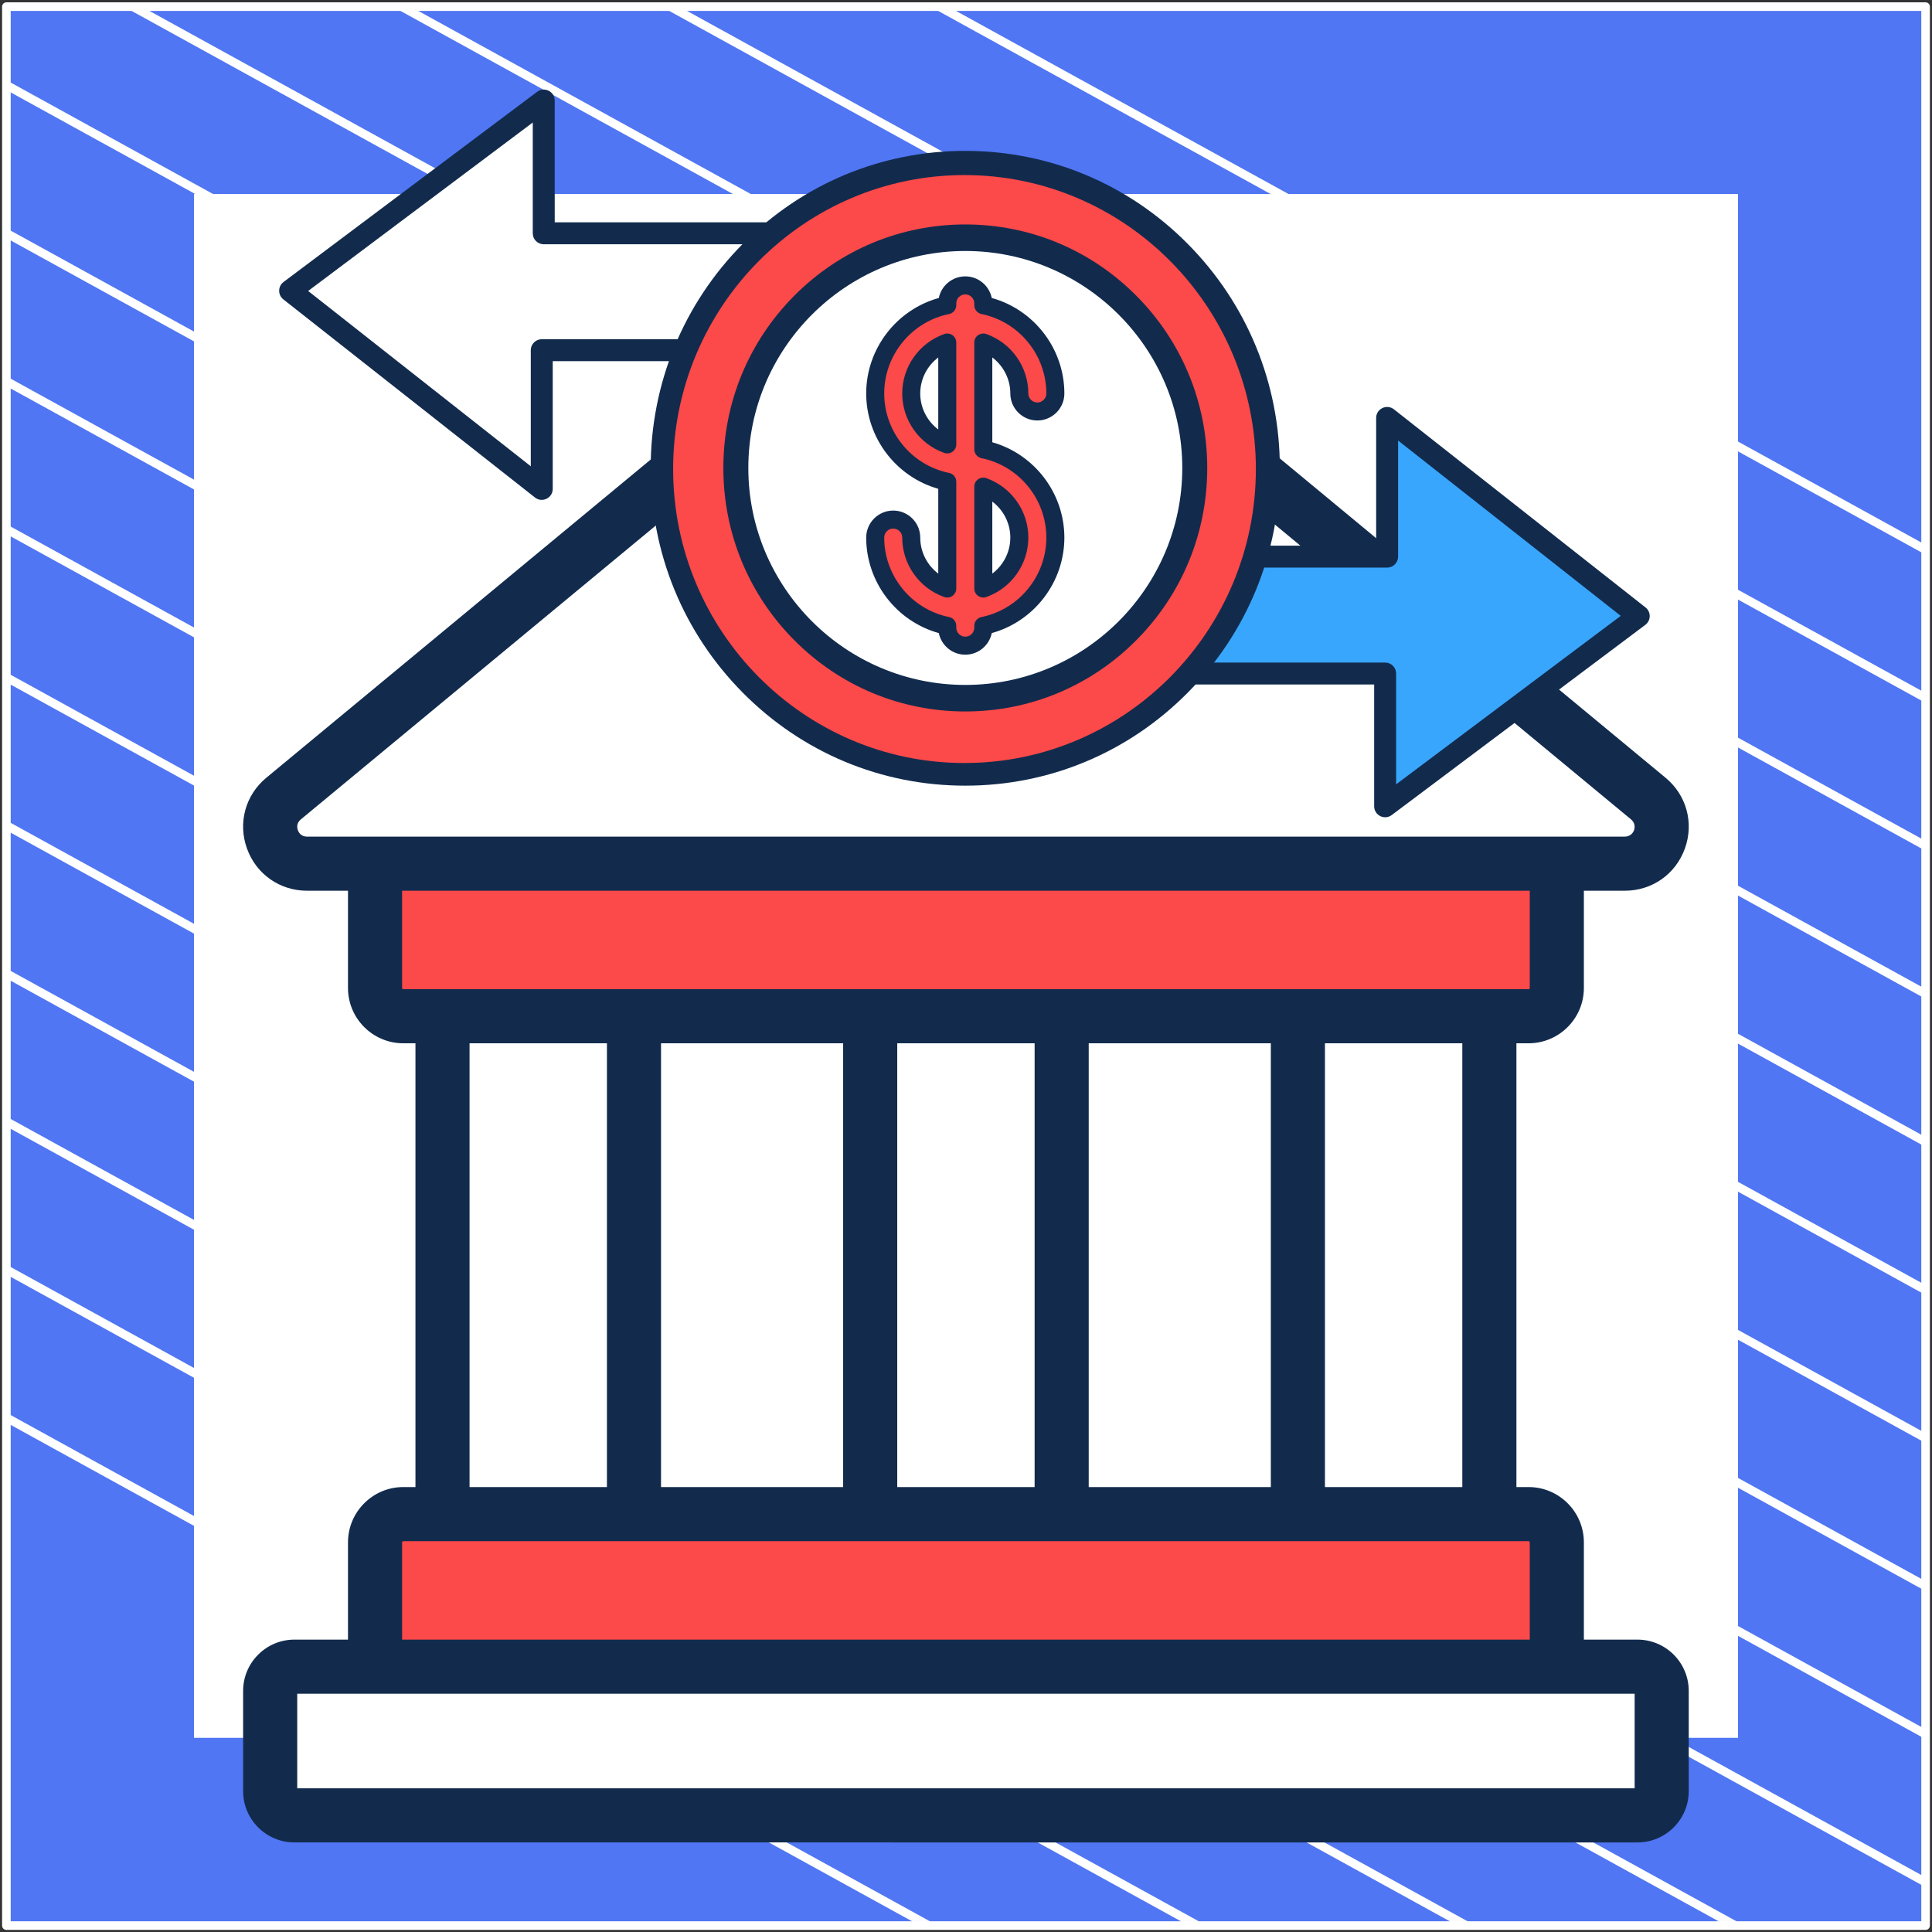
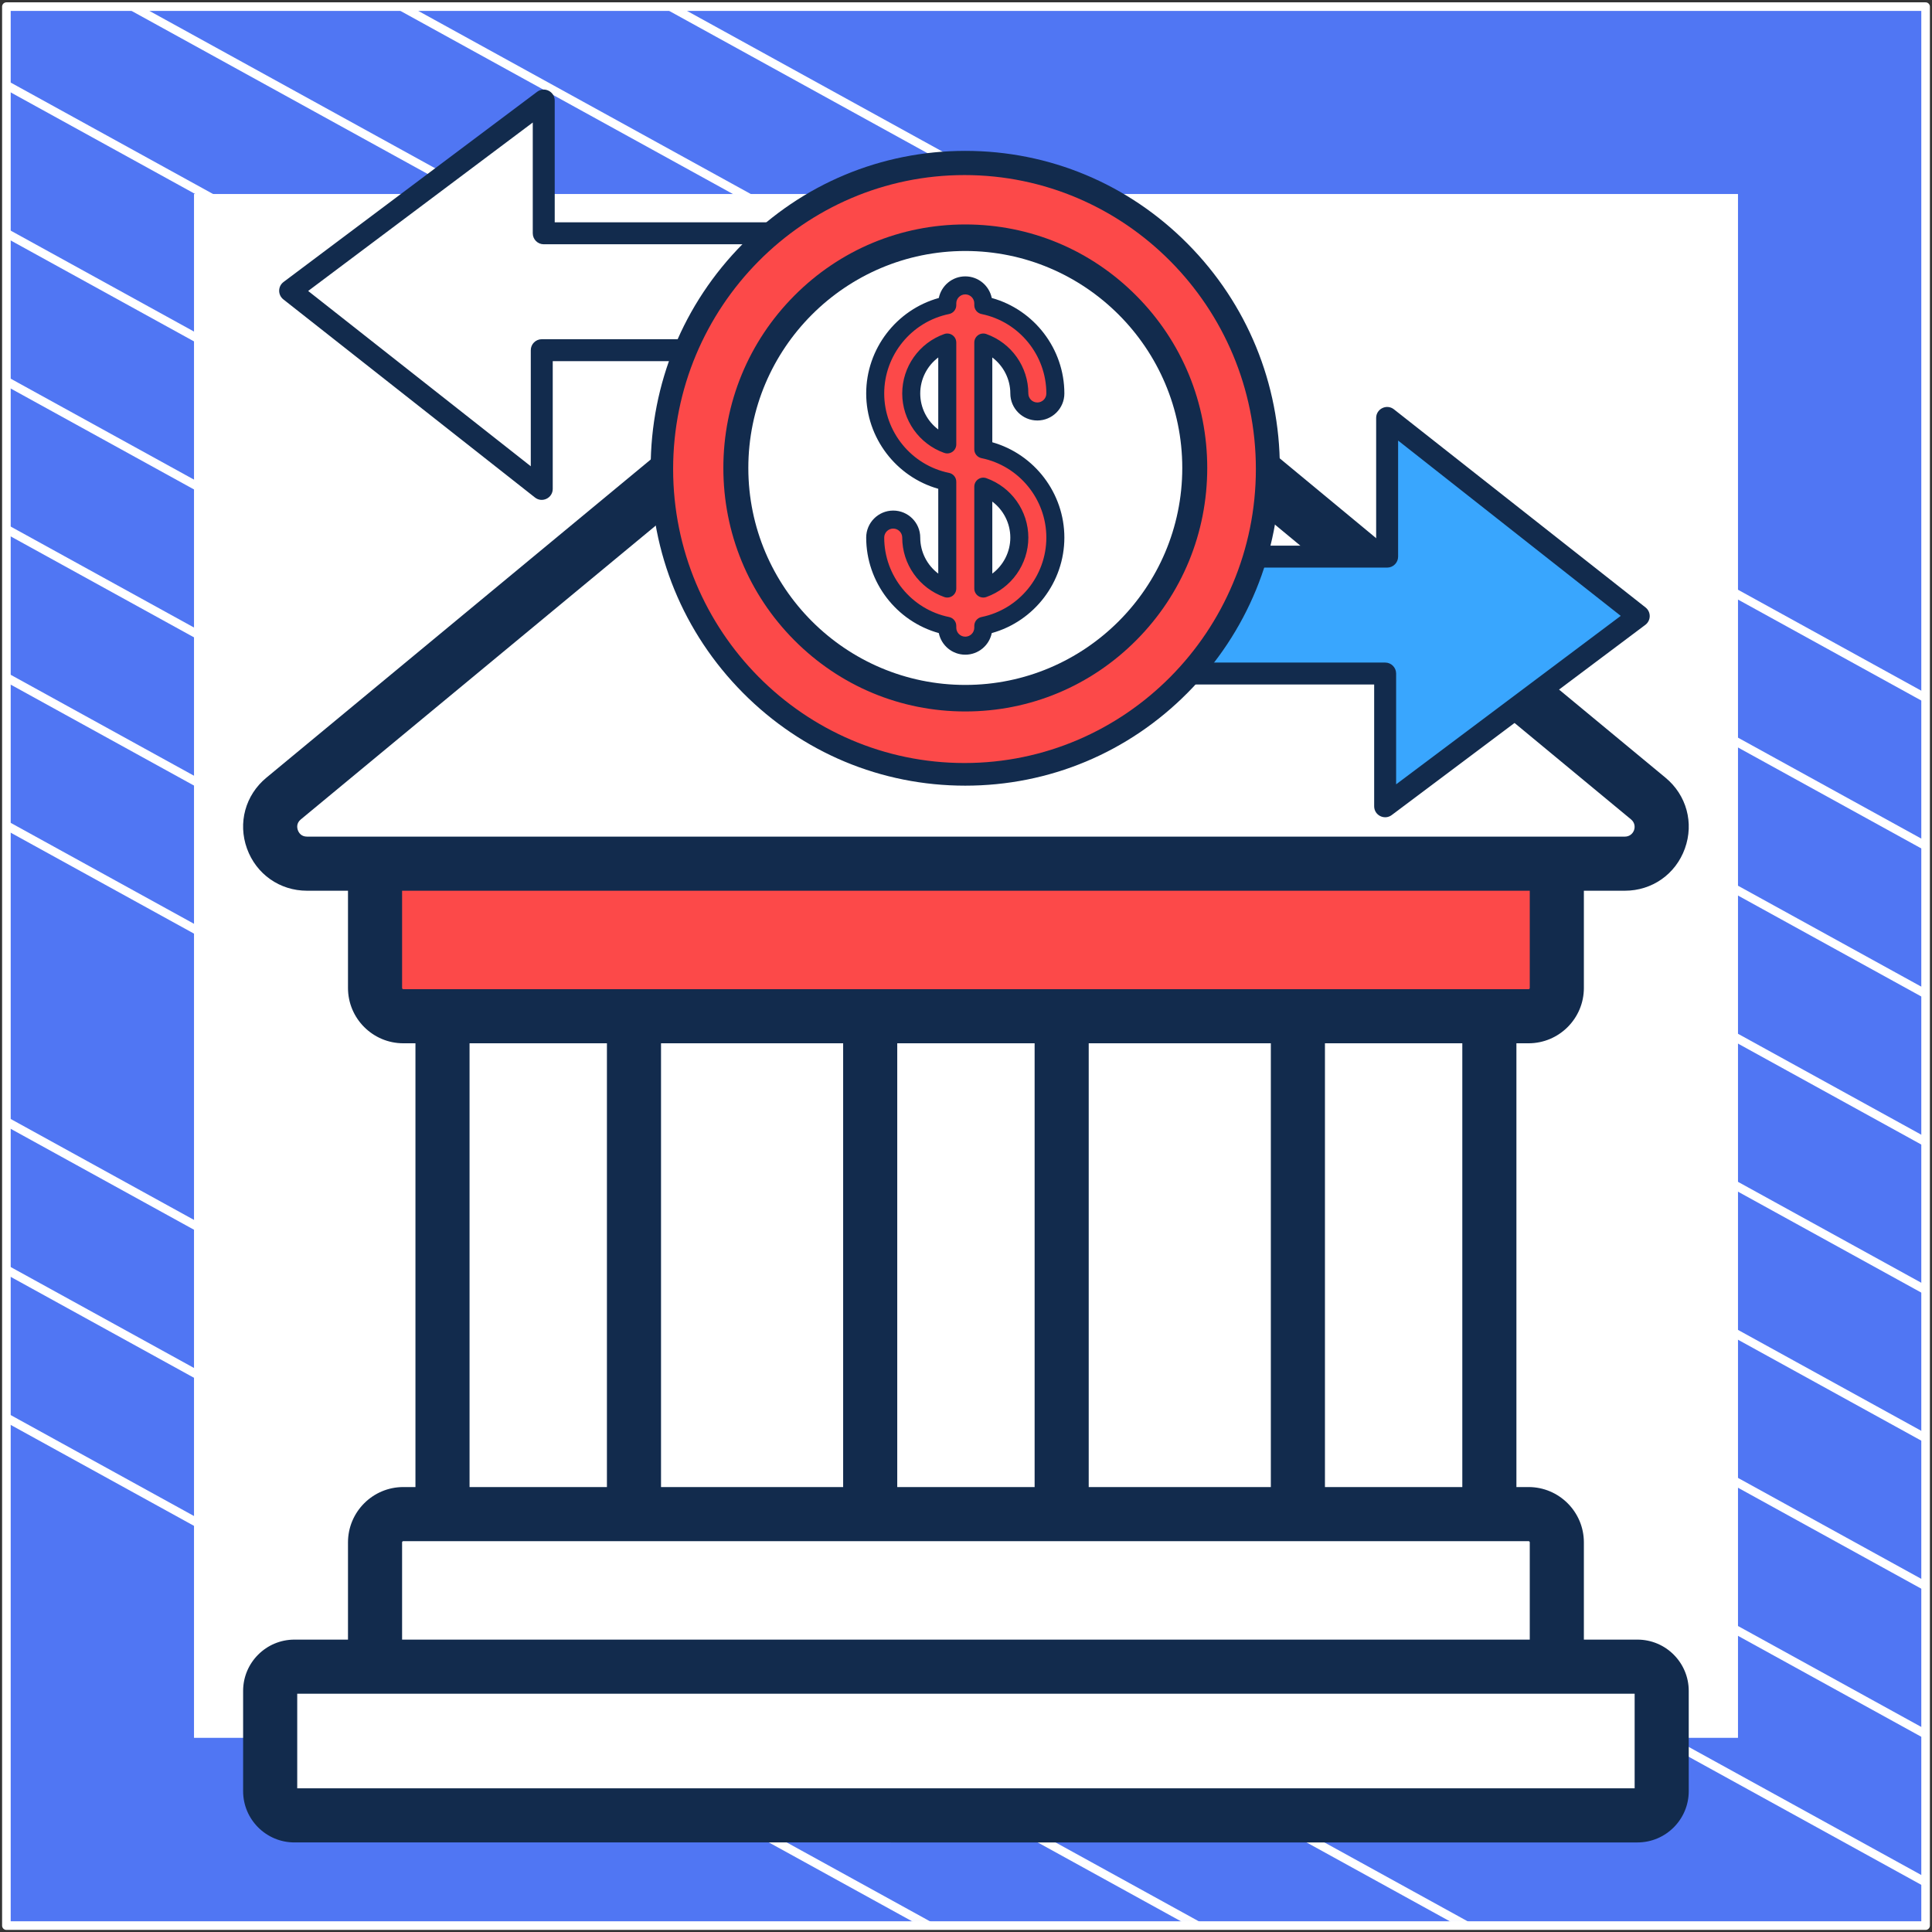
<svg xmlns="http://www.w3.org/2000/svg" width="302" height="302" viewBox="0 0 302 302" fill="none">
  <rect x="0" y="0" width="302" height="302" fill="#333333" stroke="none" />
  <path d="M301 1.038H1V301H301V1.038Z" fill="#5076F3" stroke="white" stroke-width="1.346" stroke-linejoin="round" />
  <mask id="mask0_1_13563" style="mask-type:luminance" maskUnits="userSpaceOnUse" x="1" y="1" width="300" height="300">
    <path d="M301 1H1V300.962H301V1Z" fill="white" />
  </mask>
  <g mask="url(#mask0_1_13563)">
    <path d="M-285.023 64.085L219.795 342.085" stroke="white" stroke-width="1.346" stroke-miterlimit="10" />
    <path d="M-263.955 52.544L240.932 330.582" stroke="white" stroke-width="1.346" stroke-miterlimit="10" />
    <path d="M-242.82 41.04L261.998 319.04" stroke="white" stroke-width="1.346" stroke-miterlimit="10" />
-     <path d="M-221.682 29.536L283.136 307.536" stroke="white" stroke-width="1.346" stroke-miterlimit="10" />
    <path d="M-200.546 18.032L304.272 296.032" stroke="white" stroke-width="1.346" stroke-miterlimit="10" />
    <path d="M-179.41 6.528L325.408 284.528" stroke="white" stroke-width="1.346" stroke-miterlimit="10" />
    <path d="M-158.273 -5.014L346.545 273.024" stroke="white" stroke-width="1.346" stroke-miterlimit="10" />
    <path d="M-137.205 -16.518L367.613 261.483" stroke="white" stroke-width="1.346" stroke-miterlimit="10" />
    <path d="M-116.069 -28.021L388.748 249.979" stroke="white" stroke-width="1.346" stroke-miterlimit="10" />
    <path d="M-94.933 -39.525L409.886 238.475" stroke="white" stroke-width="1.346" stroke-miterlimit="10" />
    <path d="M-73.796 -51.029L431.023 226.971" stroke="white" stroke-width="1.346" stroke-miterlimit="10" />
    <path d="M-52.66 -62.533L452.158 215.467" stroke="white" stroke-width="1.346" stroke-miterlimit="10" />
    <path d="M-31.591 -74.075L473.227 203.963" stroke="white" stroke-width="1.346" stroke-miterlimit="10" />
-     <path d="M-10.455 -85.579L494.363 192.422" stroke="white" stroke-width="1.346" stroke-miterlimit="10" />
  </g>
  <path d="M271 31H31V270.975H271V31Z" fill="white" stroke="white" stroke-width="1.346" stroke-miterlimit="10" />
  <path d="M147.323 39.56L44.326 124.827C40.176 128.262 42.606 135.005 47.992 135.005H253.986C259.372 135.005 261.801 128.262 257.652 124.827L154.656 39.56C152.528 37.799 149.45 37.799 147.323 39.56Z" fill="white" />
  <path d="M58.625 135.005V154.434C58.625 156.875 60.603 158.853 63.044 158.853H238.935C241.375 158.853 243.353 156.875 243.353 154.434V135.005H58.625Z" fill="#FC4949" />
-   <path d="M58.625 241.096V260.525H243.354V241.096C243.354 238.656 241.376 236.677 238.935 236.677H63.044C60.603 236.677 58.625 238.655 58.625 241.096Z" fill="#FC4949" />
  <path d="M42.231 279.983V264.312C42.231 262.22 43.927 260.524 46.02 260.524H255.959C258.051 260.524 259.747 262.22 259.747 264.312V279.983C259.747 282.076 258.051 283.772 255.959 283.772H46.02C43.927 283.772 42.231 282.076 42.231 279.983Z" fill="white" />
  <path d="M69.17 158.853H99.099V236.676H69.17V158.853Z" fill="white" />
  <path d="M136.024 158.853H165.954V236.676H136.024V158.853Z" fill="white" />
  <path d="M202.88 158.853H232.809V236.676H202.88V158.853Z" fill="white" />
  <path d="M195.145 67.594L106.834 67.593L41.631 121.571C38.35 124.286 37.162 128.63 38.605 132.637C40.049 136.644 43.732 139.234 47.991 139.234H54.396V154.433C54.396 159.202 58.275 163.081 63.044 163.081H64.941V232.448H63.044C58.275 232.448 54.396 236.327 54.396 241.096V256.296H46.02C41.6 256.296 38.003 259.892 38.003 264.312V279.983C38.003 284.403 41.6 287.999 46.02 287.999H89.232V279.542H46.461V264.753H255.519V279.543L89.232 279.542V287.999L255.959 288C260.379 288 263.975 284.404 263.975 279.983V264.313C263.975 259.893 260.379 256.296 255.959 256.296H247.583V241.096C247.583 236.328 243.703 232.448 238.935 232.448H237.038V175.083H228.581V232.448H207.109V163.081H228.581V175.083H237.038V163.081H238.935C243.703 163.081 247.583 159.202 247.583 154.434V139.234H253.988C258.247 139.234 261.931 136.645 263.373 132.637C264.817 128.63 263.629 124.286 260.349 121.572L195.145 67.594ZM195.145 67.594C195.145 67.594 173.025 87.726 150.989 87.726C128.953 87.726 106.834 67.593 106.834 67.593L195.145 67.594ZM238.934 240.905C239.04 240.905 239.125 240.991 239.125 241.096V256.296H62.853V241.096C62.853 240.991 62.939 240.905 63.044 240.905H238.934ZM73.398 232.448V163.081H94.871V232.448H73.398ZM103.327 232.448V163.081H131.796V232.448H103.327ZM140.253 232.448V163.081H161.726V232.448H140.253ZM170.182 232.448V163.081H198.651V232.448H170.182ZM239.125 154.433C239.125 154.539 239.04 154.624 238.934 154.624H63.044C62.939 154.624 62.853 154.538 62.853 154.433V139.234H239.125V154.433ZM254.957 128.086C256.058 128.998 255.423 130.776 253.987 130.776H47.991C47.063 130.776 46.697 130.146 46.562 129.771C46.427 129.395 46.307 128.678 47.023 128.086L111.043 75.087C119.776 87.815 134.422 96.182 150.989 96.182C167.557 96.182 182.202 87.814 190.936 75.087L254.957 128.086Z" fill="#122B4D" />
  <path d="M154.279 62.275C151.329 46.598 141.482 36.384 124.713 36.384H84.891V18.758C84.891 17.433 83.375 16.677 82.318 17.471L46.745 44.15C45.902 44.783 45.885 46.047 46.716 46.701C84.698 76.609 82.174 74.811 82.972 74.811C83.853 74.811 84.58 74.097 84.58 73.202V54.739H124.713C134.414 54.739 144.332 57.436 151.643 63.787C152.794 64.785 154.561 63.766 154.279 62.275Z" fill="white" />
  <path d="M86.401 76.42V56.457H124.637C135.166 56.457 142.388 59.625 146.591 62.282C151.15 65.163 153.255 68.089 153.273 68.113C154.245 69.502 156.44 68.778 156.394 67.083C156.385 66.754 156.132 58.943 152.146 51.027C148.409 43.602 140.603 34.752 124.637 34.752L113.715 34.752V38.184L124.637 38.184C140.068 38.184 149.393 47.328 152.322 62.239C144.771 55.817 134.663 53.025 124.637 53.025H84.685C83.737 53.025 82.969 53.793 82.969 54.741V72.885L48.169 45.483L83.279 19.15V36.468C83.279 37.416 84.047 38.184 84.995 38.184L113.715 38.184V34.752L86.711 34.752V15.718C86.711 14.308 85.096 13.498 83.966 14.345L44.324 44.077C43.422 44.753 43.407 46.101 44.292 46.798L83.624 77.769C84.748 78.654 86.401 77.849 86.401 76.42Z" fill="#122B4D" />
  <path d="M254.747 95.209L219.486 67.445C218.431 66.615 216.882 67.369 216.882 68.709V87.171H176.75C167.071 87.171 157.149 84.487 149.82 78.123C148.672 77.126 146.903 78.142 147.184 79.636C147.682 82.282 148.697 86.267 150.705 90.223C155.857 100.378 164.619 105.526 176.749 105.526H216.571V123.152C216.571 123.761 216.915 124.318 217.46 124.591C217.995 124.859 218.65 124.81 219.144 124.439L254.716 97.76C255.116 97.46 255.354 96.992 255.36 96.492C255.366 95.992 255.139 95.519 254.747 95.209Z" fill="#39A6FE" />
  <path d="M257.223 94.953L217.89 63.983C216.769 63.1 215.113 63.898 215.113 65.331V85.294H187.411C186.463 85.294 185.694 86.062 185.694 87.01C185.694 87.958 186.463 88.726 187.411 88.726H216.828C217.776 88.726 218.545 87.958 218.545 87.01V68.866L253.345 96.269L218.235 122.601V105.283C218.235 104.335 217.467 103.567 216.519 103.567H176.877C161.446 103.567 152.121 94.424 149.192 79.513C150.212 80.38 151.45 81.322 152.917 82.262C163.459 89.008 174.425 88.727 180.661 88.727C181.609 88.727 182.377 87.958 182.377 87.01C182.377 86.062 181.609 85.294 180.661 85.294C175.795 85.294 164.998 85.838 154.923 79.47C150.364 76.588 148.259 73.663 148.241 73.638C147.269 72.249 145.074 72.974 145.12 74.669C145.129 74.997 145.382 82.808 149.367 90.724C153.105 98.149 160.911 106.999 176.876 106.999H214.802V126.033C214.802 127.446 216.419 128.252 217.548 127.406L257.19 97.674C257.616 97.355 257.87 96.855 257.876 96.322C257.883 95.788 257.641 95.283 257.223 94.953Z" fill="#122B4D" />
  <path d="M121.594 81.427C121.594 80.969 121.372 80.541 120.998 80.277C120.624 80.013 120.146 79.947 119.715 80.1C115.786 81.494 113.146 85.227 113.146 89.391C113.146 93.554 115.786 97.288 119.715 98.681C119.868 98.736 120.027 98.763 120.186 98.763C120.473 98.763 120.757 98.675 120.998 98.505C121.372 98.241 121.594 97.812 121.594 97.355V81.427H121.594ZM118.778 95.019C117.039 93.71 115.962 91.638 115.962 89.391C115.962 87.143 117.039 85.071 118.778 83.763V95.019Z" fill="#122B4D" />
  <path d="M150.661 120.63C176.893 120.63 198.157 99.366 198.157 73.134C198.157 46.903 176.893 25.638 150.661 25.638C124.43 25.638 103.165 46.903 103.165 73.134C103.165 99.366 124.43 120.63 150.661 120.63Z" fill="#FC4949" />
  <path d="M113.302 73.133C113.302 91.655 126.78 107.029 144.465 109.981C146.481 110.317 148.55 110.493 150.662 110.493C154.322 110.493 157.857 109.967 161.198 108.984C165.073 107.85 168.687 106.102 171.926 103.854C172.39 103.533 172.846 103.202 173.295 102.859H173.298C174.358 102.048 175.374 101.184 176.34 100.269C177.255 99.405 178.124 98.492 178.947 97.538C181.016 95.141 182.786 92.481 184.198 89.61C184.35 89.301 184.497 88.989 184.64 88.678C186.81 83.944 188.02 78.678 188.02 73.133C188.02 52.501 171.294 35.775 150.662 35.775C130.028 35.775 113.302 52.501 113.302 73.133Z" fill="white" />
  <path d="M153.703 70.236V53.541C156.981 54.703 159.335 57.834 159.335 61.505C159.335 63.06 160.596 64.321 162.151 64.321C163.706 64.321 164.967 63.06 164.967 61.505C164.967 54.705 160.122 49.016 153.703 47.708V47.424C153.703 45.869 152.442 44.608 150.887 44.608C149.332 44.608 148.071 45.869 148.071 47.424V47.708C141.652 49.016 136.807 54.705 136.807 61.505C136.807 68.305 141.652 73.993 148.071 75.302V91.997C144.793 90.834 142.439 87.704 142.439 84.033C142.439 82.478 141.178 81.217 139.623 81.217C138.067 81.217 136.807 82.478 136.807 84.033C136.807 90.833 141.652 96.522 148.071 97.83V98.113C148.071 99.668 149.332 100.929 150.887 100.929C152.442 100.929 153.703 99.668 153.703 98.113V97.83C160.122 96.522 164.967 90.833 164.967 84.033C164.967 77.233 160.122 71.544 153.703 70.236ZM142.439 61.505C142.439 57.834 144.793 54.703 148.071 53.541V69.469C144.793 68.306 142.439 65.176 142.439 61.505ZM153.703 91.997V76.069C156.981 77.232 159.335 80.362 159.335 84.033C159.335 87.704 156.981 90.834 153.703 91.997Z" fill="#FC4949" />
  <path d="M143.848 84.033C143.848 81.704 141.953 79.809 139.623 79.809C137.294 79.809 135.399 81.704 135.399 84.033C135.399 91.005 140.112 97.119 146.749 98.96C147.142 100.885 148.848 102.338 150.888 102.338C152.927 102.338 154.634 100.885 155.027 98.96C161.664 97.119 166.376 91.005 166.376 84.033C166.376 77.092 161.704 71.001 155.112 69.131V55.877C156.85 57.185 157.928 59.258 157.928 61.505C157.928 63.834 159.823 65.729 162.152 65.729C164.481 65.729 166.376 63.834 166.376 61.505C166.376 54.534 161.664 48.42 155.027 46.579C154.634 44.654 152.927 43.201 150.888 43.201C148.848 43.201 147.142 44.654 146.749 46.579C140.112 48.42 135.399 54.534 135.399 61.505C135.399 68.446 140.072 74.538 146.664 76.407V89.661C144.925 88.353 143.848 86.281 143.848 84.033ZM148.353 73.922C142.479 72.725 138.215 67.503 138.215 61.505C138.215 55.507 142.479 50.285 148.353 49.087C149.009 48.954 149.48 48.377 149.48 47.708V47.425C149.48 46.648 150.111 46.017 150.888 46.017C151.664 46.017 152.296 46.648 152.296 47.425V47.708C152.296 48.377 152.767 48.954 153.422 49.088C159.297 50.285 163.56 55.507 163.56 61.505C163.56 62.282 162.928 62.913 162.152 62.913C161.375 62.913 160.744 62.282 160.744 61.505C160.744 57.342 158.104 53.608 154.174 52.214C153.744 52.061 153.265 52.127 152.891 52.391C152.518 52.655 152.296 53.084 152.296 53.541V70.236C152.296 70.906 152.767 71.482 153.422 71.616C159.297 72.813 163.56 78.035 163.56 84.033C163.56 90.031 159.297 95.254 153.422 96.451C152.767 96.585 152.296 97.161 152.296 97.831V98.114C152.296 98.89 151.664 99.522 150.888 99.522C150.111 99.522 149.48 98.89 149.48 98.114V97.83C149.48 97.161 149.009 96.584 148.353 96.451C142.479 95.254 138.215 90.031 138.215 84.033C138.215 83.257 138.847 82.625 139.623 82.625C140.4 82.625 141.032 83.257 141.032 84.033C141.032 88.197 143.672 91.93 147.601 93.324C148.032 93.477 148.511 93.411 148.884 93.147C149.257 92.883 149.48 92.455 149.48 91.997V75.302C149.48 74.633 149.009 74.056 148.353 73.922Z" fill="#122B4D" />
  <path d="M149.479 53.541C149.479 53.084 149.257 52.655 148.884 52.391C148.51 52.127 148.031 52.062 147.601 52.214C143.671 53.608 141.031 57.342 141.031 61.505C141.031 65.668 143.671 69.402 147.601 70.796C147.754 70.85 147.913 70.877 148.071 70.877C148.359 70.877 148.643 70.789 148.884 70.619C149.257 70.355 149.48 69.926 149.48 69.469V53.541H149.479ZM146.663 67.133C144.925 65.825 143.847 63.752 143.847 61.505C143.847 59.258 144.925 57.185 146.663 55.877V67.133Z" fill="#122B4D" />
  <path d="M152.891 93.147C153.132 93.317 153.417 93.405 153.704 93.405C153.862 93.405 154.021 93.378 154.175 93.324C158.104 91.93 160.744 88.197 160.744 84.033C160.744 79.87 158.104 76.136 154.175 74.743C153.744 74.59 153.265 74.656 152.892 74.919C152.518 75.183 152.296 75.612 152.296 76.07V91.997C152.296 92.454 152.518 92.883 152.891 93.147ZM155.112 78.406C156.85 79.714 157.928 81.786 157.928 84.033C157.928 86.281 156.85 88.353 155.112 89.661V78.406Z" fill="#122B4D" />
  <path d="M177.632 46.234C170.489 39.044 160.992 35.085 150.89 35.085C140.789 35.085 131.291 39.044 124.148 46.234C117.005 53.423 113.071 62.981 113.071 73.149C113.071 83.316 117.005 92.874 124.148 100.064C131.291 107.253 140.788 111.212 150.89 111.212C160.992 111.212 170.489 107.253 177.632 100.064C184.775 92.874 188.709 83.316 188.709 73.149C188.709 62.981 184.775 53.423 177.632 46.234ZM150.89 108.663C131.434 108.663 115.605 92.731 115.605 73.149C115.605 53.566 131.434 37.635 150.89 37.635C170.347 37.635 186.176 53.566 186.176 73.149C186.176 92.731 170.347 108.663 150.89 108.663Z" fill="#122B4D" />
  <path d="M176.594 47.445C169.728 40.58 160.6 36.798 150.89 36.798C141.181 36.798 132.052 40.58 125.187 47.445C118.321 54.311 114.54 63.439 114.54 73.148C114.54 82.858 118.321 91.986 125.187 98.852C132.052 105.718 141.181 109.499 150.89 109.499C160.6 109.499 169.728 105.718 176.594 98.852C183.459 91.986 187.24 82.858 187.24 73.148C187.24 63.439 183.459 54.311 176.594 47.445ZM150.89 107.064C132.189 107.064 116.975 91.85 116.975 73.148C116.975 54.447 132.189 39.233 150.89 39.233C169.591 39.233 184.806 54.447 184.806 73.148C184.806 91.85 169.591 107.064 150.89 107.064Z" fill="#122B4D" />
  <path d="M185.656 38.116C176.368 28.745 164.019 23.584 150.883 23.584C137.748 23.584 125.399 28.745 116.111 38.116C106.823 47.486 101.708 59.946 101.708 73.198C101.708 86.45 106.823 98.909 116.111 108.279C125.399 117.65 137.748 122.811 150.883 122.811C164.018 122.811 176.368 117.65 185.655 108.279C194.943 98.909 200.059 86.45 200.059 73.198C200.059 59.946 194.944 47.486 185.656 38.116ZM150.883 119.488C125.584 119.488 105.002 98.722 105.002 73.198C105.002 47.673 125.584 26.908 150.883 26.908C176.183 26.908 196.765 47.673 196.765 73.198C196.765 98.722 176.183 119.488 150.883 119.488Z" fill="#122B4D" />
  <path d="M185.284 38.493C176.064 29.191 163.805 24.067 150.766 24.067C137.726 24.067 125.467 29.191 116.247 38.493C107.027 47.795 101.949 60.163 101.949 73.319C101.949 86.474 107.027 98.842 116.247 108.144C125.467 117.447 137.726 122.569 150.766 122.569C163.805 122.569 176.064 117.447 185.284 108.144C194.504 98.842 199.582 86.474 199.582 73.319C199.582 60.163 194.504 47.795 185.284 38.493ZM150.766 119.271C125.651 119.271 105.219 98.657 105.219 73.319C105.219 47.98 125.651 27.366 150.766 27.366C175.88 27.366 196.312 47.98 196.312 73.319C196.312 98.657 175.88 119.271 150.766 119.271Z" fill="#122B4D" />
</svg>